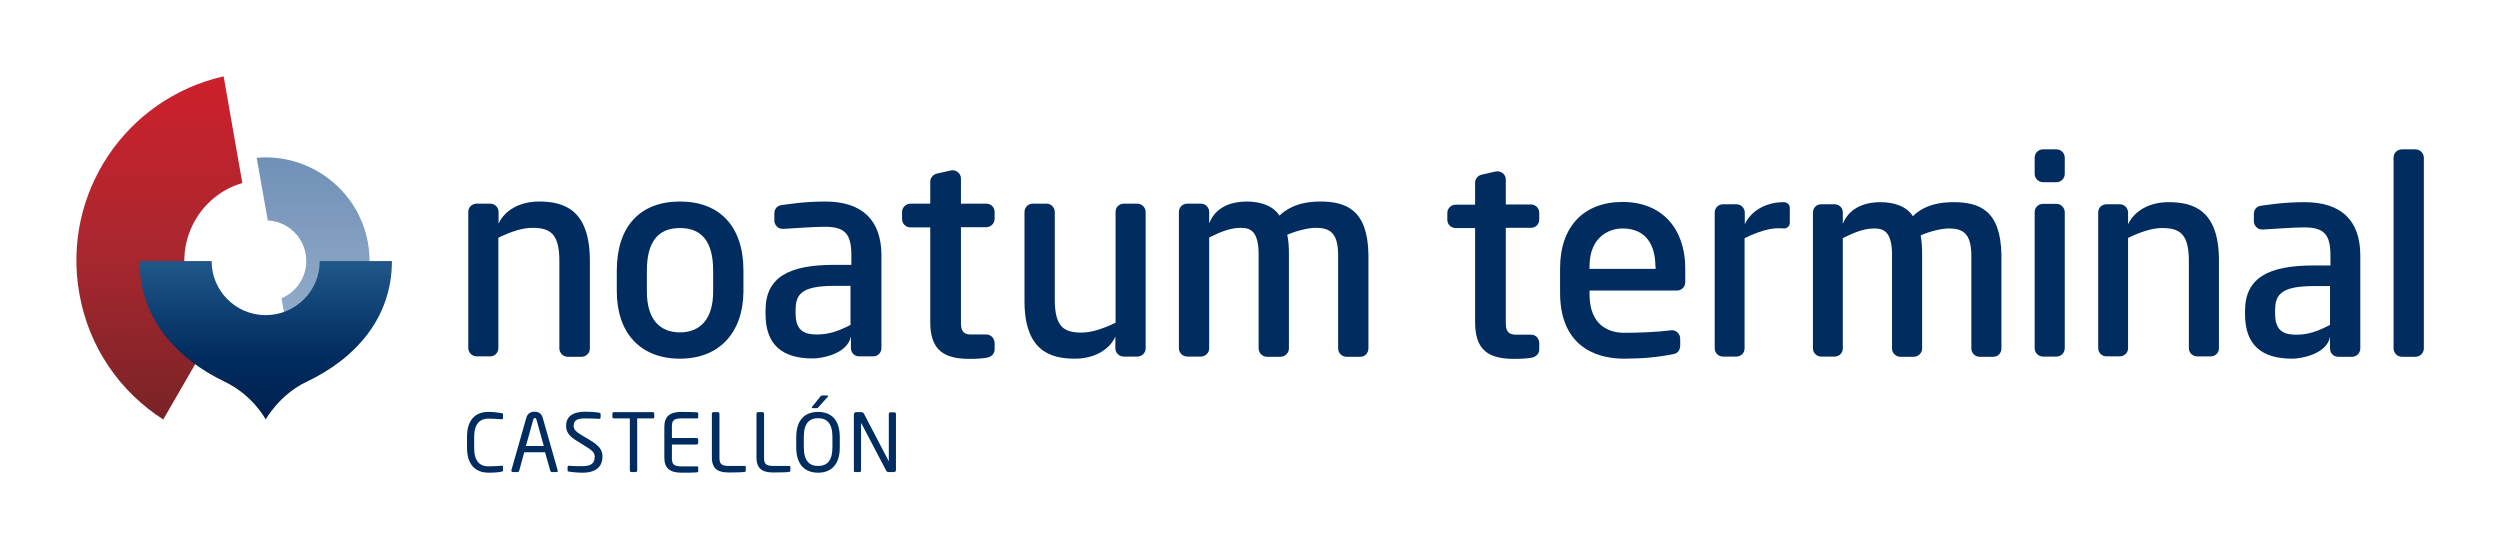
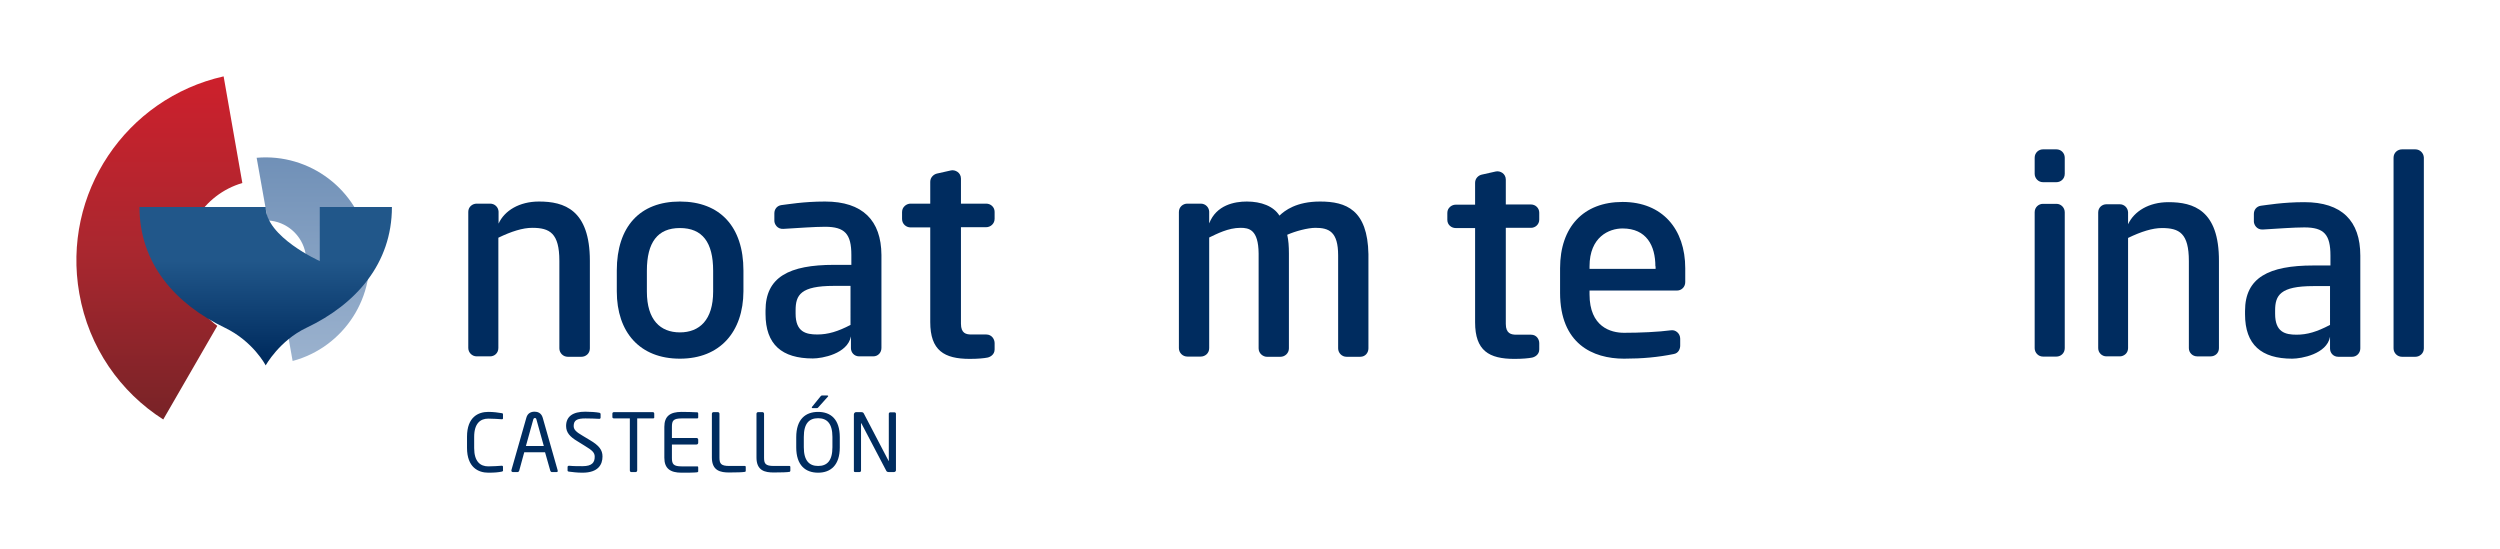
<svg xmlns="http://www.w3.org/2000/svg" version="1.1" x="0px" y="0px" viewBox="0 0 1188.4 261" enable-background="new 0 0 1188.4 261" xml:space="preserve">
  <g id="Capa_1">
    <g>
      <g>
        <g>
          <linearGradient id="SVGID_1_" gradientUnits="userSpaceOnUse" x1="160.155" y1="-104.095" x2="176.98" y2="-199.513" gradientTransform="matrix(0.985 -0.174 0.174 0.985 9.174 302.026)">
            <stop offset="0" style="stop-color:#9BB2CE" />
            <stop offset="1" style="stop-color:#7090B7" />
          </linearGradient>
          <path fill="url(#SVGID_1_)" d="M122,75l5.3,29.8c8.8,0.4,16.4,6.9,18,15.9c1.6,9-3.4,17.7-11.5,21.1l5.3,29.8      c24.4-6.5,40.3-30.8,35.8-56.2C170.4,90.2,147.2,72.8,122,75z" />
        </g>
        <g>
          <linearGradient id="SVGID_00000046301874875065291040000014468455880878854069_" gradientUnits="userSpaceOnUse" x1="75.8" y1="199.419" x2="75.8" y2="36.329">
            <stop offset="0" style="stop-color:#782327" />
            <stop offset="0.5" style="stop-color:#AA272F" />
            <stop offset="1" style="stop-color:#CD202C" />
          </linearGradient>
          <path fill="url(#SVGID_00000046301874875065291040000014468455880878854069_)" d="M103.3,154.9c-7.7-5.7-13.3-14.2-15.1-24.3      c-3.4-19.5,8.5-38.2,27-43.6l-8.9-50.7c-46.5,10.5-77,55.7-68.6,103.2c4.5,25.7,19.5,46.9,39.9,59.9L103.3,154.9z" />
        </g>
        <linearGradient id="SVGID_00000150817561360624060400000015731412102585554063_" gradientUnits="userSpaceOnUse" x1="126.335" y1="199.419" x2="126.335" y2="124.105">
          <stop offset="0" style="stop-color:#00204E" />
          <stop offset="0.4" style="stop-color:#002C5F" />
          <stop offset="1" style="stop-color:#21578A" />
        </linearGradient>
-         <path fill="url(#SVGID_00000150817561360624060400000015731412102585554063_)" d="M152,124.1c0,14.2-11.5,25.7-25.7,25.7     s-25.7-11.5-25.7-25.7H66.3c0,26.8,17,46.1,40.6,57.4c13.5,6.5,19.4,17.9,19.4,17.9s6.5-11.8,19.4-17.9     c23.6-11.2,40.6-30.6,40.6-57.4H152z" />
+         <path fill="url(#SVGID_00000150817561360624060400000015731412102585554063_)" d="M152,124.1s-25.7-11.5-25.7-25.7H66.3c0,26.8,17,46.1,40.6,57.4c13.5,6.5,19.4,17.9,19.4,17.9s6.5-11.8,19.4-17.9     c23.6-11.2,40.6-30.6,40.6-57.4H152z" />
      </g>
      <path fill="#002C5F" d="M323.2,170.5c-19.1,0-30-12.6-30-32v-9.9c0-20.9,11-32.8,30-32.8c19.1,0,30.2,12,30.2,32.8v9.9    C353.3,157.7,342.3,170.5,323.2,170.5z M323.2,108.4c-10.6,0-15.7,6.8-15.7,20.3v9.9c0,13.5,6.4,19.4,15.7,19.4    c9.3,0,15.8-5.9,15.8-19.4v-9.9C339,115.2,333.9,108.4,323.2,108.4L323.2,108.4z" />
      <path fill="#002C5F" d="M468.8,159c-1.6,0-7.1,0-7.1,0c-2.4,0-4.9-0.5-4.9-5.1V108h12c2,0,4-1.6,4-4c0-1.5,0-2.1,0-3.3    c0-2.2-1.8-3.9-4-3.9c-0.9,0-12,0-12,0s0-10.5,0-11.9c0-2.9-2.8-4.3-4.7-3.9c-1.7,0.4-6.7,1.5-6.7,1.5c-1.4,0.3-3.2,1.7-3.2,3.9    v10.4h-9.4c-1.7,0-4,1.4-4,4c0,1.4,0,2,0,3.3c0,2.5,2.1,4,4,4l9.4,0v45c0,13.5,6.6,17.5,18.8,17.5c3.9,0,6.8-0.3,8.3-0.6    c1.2-0.2,3.5-1.3,3.5-3.9v-3C472.8,161.3,471.5,159,468.8,159z" />
      <path fill="#002C5F" d="M392.2,95.8c-10.4,0-18,1.4-20.8,1.7c-2,0.3-3.3,1.9-3.3,3.9c0,1.2,0,2.3,0,3.6c0,1.4,1.3,4,4.3,3.8    c6.8-0.4,14.8-1,19.8-1c9.4,0,12.5,3.4,12.5,13.4v4.7h-8.2c-21.4,0-32.6,5.8-32.6,21.7v1.6c0,14.6,7.8,21.2,22.5,21.2    c4.4,0,16.5-2.2,18.1-10.5c0,1.8,0,5.2,0,5.6c0,2.1,1.6,3.9,3.9,3.9c0.9,0,6.7,0,6.7,0c2.3,0,3.9-1.8,3.9-4v-44.2    C418.9,104.8,410.1,95.8,392.2,95.8z M404.4,154.4c-6.1,3.2-10.8,4.6-15.9,4.6c-5.4,0-10.3-1.2-10.3-9.9v-1.6    c0-7.3,2.4-11.6,18.2-11.6h7.9V154.4z" />
      <path fill="#002C5F" d="M256.2,95.8c-9.3,0-16.4,4.3-19.2,10.5c0-2.1,0-5.7,0-5.7c-0.1-2.1-1.8-3.8-4-3.8h-6.4c-2,0-4,1.5-4,3.9    v64.7c0,2.2,1.8,4,4,4h6.4c2,0,3.9-1.5,3.9-4V113c6.2-3,11.6-4.7,16.1-4.7c8.3,0,12.9,2.5,12.9,15.7l0,41.6c0,2.2,1.8,4,4,4h6.5    c2,0,4-1.5,4-4V124C280.4,99.6,268.1,95.8,256.2,95.8z" />
-       <path fill="#002C5F" d="M511,170.5c9.3,0,16.4-4.3,19.2-10.5c0,2.1,0,5.7,0,5.7c0.1,2.1,1.8,3.8,4,3.8h6.4c2,0,4-1.5,4-4v-64.7    c0-2.2-1.8-4-4-4h-6.4c-2,0-3.9,1.5-3.9,4v52.6c-6.2,3-11.6,4.7-16.1,4.7c-8.3,0-12.8-2.5-12.8-15.7l0-41.6c0-2.2-1.8-4-3.9-4    h-6.5c-2,0-4,1.5-4,4v41.6C486.8,166.7,499.1,170.5,511,170.5z" />
      <path fill="#002C5F" d="M627.5,95.8c-11.3,0-16.8,4.3-19.3,6.7c-2.8-4.5-8.7-6.7-15.5-6.7c-5.8,0-14.5,1.6-17.9,10.4    c0-2.4,0-5.6,0-5.6c-0.1-2.1-1.8-3.8-4-3.8h-6.4c-2,0-4,1.5-4,4v64.7c0,2.2,1.8,4,4,4h6.4c2,0,4-1.5,4-4v-52.6    c3.6-1.7,9-4.6,14.9-4.6c4,0,8.5,0.8,8.6,12.2v45.1c0,2.5,2.2,4,3.9,4h6.5c2.1,0,4-1.7,4-4v-45.1c0-3.4-0.2-6.2-0.8-8.9    c3.8-1.7,9.8-3.3,13.4-3.3c6.5,0,10.8,1.9,10.8,13.1v44.2c0,2.1,1.7,4,4,4h6.5c2.5,0,3.9-2,3.9-4v-44.8    C650.1,99.7,639.9,95.8,627.5,95.8z" />
    </g>
    <g>
      <path fill="#002C5F" d="M727.8,159.1c-1.6,0-7,0-7,0c-2.4,0-5-0.5-5-5.1v-45.7h12c2,0,3.9-1.6,3.9-3.9c0-1.5,0-2.1,0-3.3    c0-2.2-1.8-3.9-3.9-3.9c-0.9,0-12,0-12,0s0-10.4,0-11.8c0-2.9-2.7-4.3-4.7-3.9c-1.7,0.4-6.7,1.5-6.7,1.5c-1.5,0.3-3.2,1.7-3.2,3.9    v10.4h-9.3c-1.7,0-3.9,1.4-3.9,3.9c0,1.3,0,2,0,3.3c0,2.5,2.1,3.9,3.9,3.9h9.3v44.8c0,13.5,6.6,17.4,18.7,17.4    c3.9,0,6.8-0.3,8.3-0.6c1.2-0.2,3.5-1.3,3.5-3.9v-3C731.7,161.4,730.5,159.1,727.8,159.1L727.8,159.1z" />
      <path fill="#002C5F" d="M797.3,138.1h-41.7v1.8c0,15.5,10.1,18.3,16.4,18.3c7.5,0,16.4-0.4,22.4-1.2c2.1-0.3,4.3,1.5,4.3,4v3.3    c0,1.4-0.7,3.6-3.1,4c-7.4,1.5-14.9,2.2-23.6,2.2c-14.9,0-30.4-7.1-30.4-31.3v-11.7c0-19.6,11.1-31.5,29.7-31.5    c19,0,29.8,13,29.8,31.5v6.6C801.1,136.5,799.2,138.1,797.3,138.1 M786.9,126.6c0-9.8-4.2-18-15.6-18c-6.4,0-15.7,4-15.7,18v1.2    h31.4V126.6z" />
-       <path fill="#002C5F" d="M850.8,98.8c0-1.5-1.2-2.7-2.9-2.7c-8.8,0-15.7,4.4-18.5,10.5v-5.7c-0.1-2.1-1.8-3.8-3.9-3.8H819    c-1.9,0-3.9,1.5-3.9,4v64.5c0,2.2,1.8,3.9,3.9,3.9h6.4c2,0,3.9-1.5,3.9-3.9v-52.4c6.2-3,11.6-4.7,16.1-4.7c0.9,0,1.8,0,2.6,0.1    c0,0,0.1,0,0.1,0c1.5,0,2.7-1.2,2.7-2.7h0V98.8z" />
-       <path fill="#002C5F" d="M928.5,96.1c-11.3,0-16.8,4.2-19.2,6.7c-2.7-4.5-8.6-6.7-15.4-6.7c-5.7,0-14.4,1.6-17.9,10.3    c0-2.4,0-5.6,0-5.6c-0.1-2.1-1.8-3.7-3.9-3.7h-6.4c-2,0-3.9,1.5-3.9,4v64.5c0,2.2,1.8,3.9,3.9,3.9h6.4c2,0,3.9-1.5,3.9-3.9v-52.4    c3.6-1.7,9-4.6,14.8-4.6c4,0,8.5,0.8,8.6,12.2v44.9c0,2.5,2.2,3.9,3.9,3.9h6.4c2.1,0,4-1.7,4-3.9v-44.9c0-3.4-0.2-6.2-0.7-8.9    c3.7-1.7,9.7-3.3,13.3-3.3c6.4,0,10.8,1.9,10.8,13v44.1c0,2,1.7,3.9,3.9,3.9h6.5c2.5,0,3.9-2,3.9-3.9v-44.7    C951,99.9,940.9,96.1,928.5,96.1z" />
      <g>
        <path fill="#002C5F" d="M977.6,96.9h-6.5c-1.9,0-3.9,1.5-3.9,4v64.6c0,2.2,1.8,4,3.9,4h6.5c1.9,0,3.9-1.5,3.9-4v-64.6     C981.5,98.7,979.7,96.9,977.6,96.9L977.6,96.9z" />
        <path fill="#002C5F" d="M977.6,71h-6.5c-1.9,0-3.9,1.5-3.9,4v7.6c0,2.2,1.8,4,3.9,4h6.5c1.9,0,3.9-1.5,3.9-4v-7.6     C981.5,72.7,979.7,71,977.6,71L977.6,71z" />
      </g>
      <path fill="#002C5F" d="M1095.4,96.1c-10.3,0-18,1.4-20.7,1.7c-2,0.3-3.3,1.9-3.3,3.9c0,1.2,0,2.3,0,3.6c0,1.4,1.3,4,4.3,3.8    c6.8-0.4,14.7-1,19.7-1c9.4,0,12.4,3.4,12.4,13.4v4.7h-8.1c-21.3,0-32.5,5.8-32.5,21.6v1.6c0,14.5,7.8,21.1,22.4,21.1    c4.4,0,16.5-2.2,18-10.4c0,1.8,0,5.2,0,5.6c0,2.1,1.6,3.9,3.9,3.9c0.9,0,6.6,0,6.6,0c2.2,0,3.9-1.8,3.9-4v-44.1    C1122,105,1113.2,96.1,1095.4,96.1z M1107.5,154.5c-6.1,3.2-10.7,4.6-15.8,4.6c-5.4,0-10.2-1.2-10.2-9.9v-1.6    c0-7.2,2.4-11.6,18.2-11.6h7.9V154.5z" />
      <path fill="#002C5F" d="M1030.8,96.1c-9.3,0-16.3,4.3-19.2,10.5c0-2.1,0-5.7,0-5.7c-0.1-2.1-1.8-3.8-3.9-3.8h-6.4    c-2,0-3.9,1.5-3.9,3.9v64.5c0,2.2,1.8,3.9,3.9,3.9h6.4c1.9,0,3.9-1.5,3.9-3.9v-52.4c6.2-3,11.6-4.7,16.1-4.7    c8.3,0,12.8,2.5,12.8,15.7l0,41.4c0,2.2,1.8,3.9,3.9,3.9h6.5c2,0,3.9-1.5,3.9-3.9v-41.4C1054.9,99.8,1042.6,96.1,1030.8,96.1z" />
      <path fill="#002C5F" d="M1148.2,71h-6.4c-2,0-4,1.5-4,4v90.6c0,2.2,1.8,4,4,4h6.4c1.9,0,4-1.5,4-4V74.9    C1152.1,72.7,1150.3,71,1148.2,71L1148.2,71z" />
    </g>
  </g>
  <g id="Modo_de_aislamiento">
    <g>
      <path fill="#002C5F" d="M238.5,224.2c-1.6,0.3-3.1,0.5-6.4,0.5c-4.7,0-10.1-2.5-10.1-11.8v-5.3c0-9.4,5.4-11.8,10.1-11.8    c2.4,0,4.7,0.3,6.4,0.6c0.3,0,0.6,0.2,0.6,0.5v2c0,0.2-0.1,0.4-0.5,0.4h-0.1c-1.4-0.1-4.2-0.3-6.4-0.3c-3.7,0-6.7,2.2-6.7,8.7v5.3    c0,6.4,2.9,8.7,6.7,8.7c2.2,0,4.9-0.2,6.3-0.3c0,0,0.1,0,0.1,0c0.5,0,0.6,0.2,0.6,0.6v1.6C239.3,223.9,238.9,224.1,238.5,224.2z" />
      <path fill="#002C5F" d="M264.6,224.4h-2.3c-0.3,0-0.6-0.3-0.7-0.6l-2.5-8.8h-9.9l-2.4,8.8c-0.1,0.3-0.4,0.6-0.7,0.6h-2.3    c-0.4,0-0.7-0.3-0.7-0.6c0-0.1,0-0.2,0-0.3l7.1-24.9c0.6-2.3,2.4-2.9,3.9-2.9c1.4,0,3.2,0.5,3.9,2.9l7.1,25c0,0.1,0,0.2,0,0.3    C265.2,224.1,265,224.4,264.6,224.4z M255,199.4c-0.1-0.4-0.3-0.7-0.7-0.7c-0.4,0-0.7,0.3-0.8,0.7L250,212h8.5L255,199.4z" />
      <path fill="#002C5F" d="M276.9,224.7c-2.7,0-4.7-0.3-6.4-0.5c-0.7-0.1-0.7-0.3-0.7-0.7v-1.5c0-0.4,0.3-0.6,0.7-0.6h0.1    c1.8,0.2,4.6,0.2,6.3,0.2c4.6,0,5.8-1.8,5.8-4.5c0-1.9-1.1-3-4.6-5.1l-3.7-2.3c-3.5-2.1-5.3-4.1-5.3-7.2c0-4.6,3.3-6.8,9.1-6.8    c2.3,0,5.2,0.2,6.7,0.5c0.4,0.1,0.6,0.3,0.6,0.7v1.6c0,0.4-0.3,0.6-0.6,0.6c0,0,0,0,0,0c-1.7-0.1-4.4-0.2-6.6-0.2    c-3.9,0-5.6,0.8-5.6,3.6c0,1.8,1.3,2.9,4.2,4.6l3.5,2.1c4.4,2.6,6,4.7,6,7.8C286.4,220.7,284.5,224.7,276.9,224.7z" />
      <path fill="#002C5F" d="M310.4,198.9h-7.5v24.7c0,0.4-0.3,0.8-0.7,0.8h-2.1c-0.4,0-0.7-0.3-0.7-0.8v-24.7h-7.5    c-0.4,0-0.8-0.2-0.8-0.6v-1.7c0-0.4,0.3-0.7,0.8-0.7h18.4c0.4,0,0.7,0.3,0.7,0.7v1.7C311.1,198.7,310.8,198.9,310.4,198.9z" />
      <path fill="#002C5F" d="M331.5,224.5c-1.5,0.2-5.2,0.2-7.5,0.2c-5.4,0-8.2-2-8.2-7.1v-14.7c0-5.1,2.8-7.1,8.2-7.1    c2.3,0,5.9,0.1,7.5,0.2c0.2,0,0.4,0.3,0.4,0.5v1.9c0,0.3-0.2,0.5-0.4,0.5h-7.4c-4.1,0-4.7,1.1-4.7,4v5.3h11.7    c0.4,0,0.8,0.3,0.8,0.8v1.5c0,0.4-0.3,0.8-0.8,0.8h-11.7v6.4c0,2.9,0.7,4,4.7,4h7.4c0.3,0,0.4,0.2,0.4,0.5v2    C331.9,224.2,331.7,224.4,331.5,224.5z" />
      <path fill="#002C5F" d="M354.1,224.3c-1,0.2-3.9,0.3-7.5,0.3c-4.1,0-8.2-0.8-8.2-7.1v-20.8c0-0.4,0.3-0.8,0.8-0.8h2    c0.4,0,0.8,0.3,0.8,0.8v20.8c0,2.9,0.7,4,4.7,4h7.4c0.3,0,0.4,0.2,0.4,0.5v1.8C354.5,224,354.4,224.3,354.1,224.3z" />
      <path fill="#002C5F" d="M375.3,224.3c-1,0.2-3.9,0.3-7.5,0.3c-4.1,0-8.2-0.8-8.2-7.1v-20.8c0-0.4,0.3-0.8,0.8-0.8h2    c0.4,0,0.8,0.3,0.8,0.8v20.8c0,2.9,0.6,4,4.7,4h7.4c0.3,0,0.4,0.2,0.4,0.5v1.8C375.7,224,375.5,224.3,375.3,224.3z" />
      <path fill="#002C5F" d="M388.9,224.7c-6,0-10.4-3.5-10.4-12v-4.9c0-8.5,4.4-12,10.4-12c6,0,10.3,3.5,10.3,12v4.9    C399.2,221.1,394.9,224.7,388.9,224.7z M395.7,207.7c0-6.4-2.6-8.9-6.8-8.9c-4.2,0-6.8,2.4-6.8,8.9v4.9c0,6.4,2.6,8.9,6.8,8.9    c4.2,0,6.8-2.4,6.8-8.9V207.7z M393.5,188.6l-4.3,4.8c-0.3,0.4-0.5,0.6-0.9,0.6h-2.1c-0.2,0-0.3-0.1-0.3-0.3c0-0.1,0-0.3,0.2-0.4    l3.8-4.7c0.3-0.4,0.5-0.6,0.9-0.6h2.5c0.3,0,0.4,0.1,0.4,0.3C393.7,188.4,393.6,188.5,393.5,188.6z" />
      <path fill="#002C5F" d="M424.9,224.4h-2.4c-0.6,0-1-0.2-1.2-0.6l-11.8-22.5c0-0.1-0.1-0.1-0.1-0.1c-0.1,0-0.1,0-0.1,0.1v22.4    c0,0.4-0.3,0.7-0.7,0.7h-2c-0.4,0-0.7-0.1-0.7-0.5V197c0-0.6,0.5-1.1,1.1-1.1h2.1c1.1,0,1.3,0.2,1.6,0.8l11.7,22.4l0.1,0.1    c0,0,0-0.1,0-0.1v-22.4c0-0.4,0.3-0.7,0.7-0.7h2c0.4,0,0.7,0.3,0.7,0.7v26.6C426,223.9,425.6,224.4,424.9,224.4z" />
    </g>
  </g>
</svg>